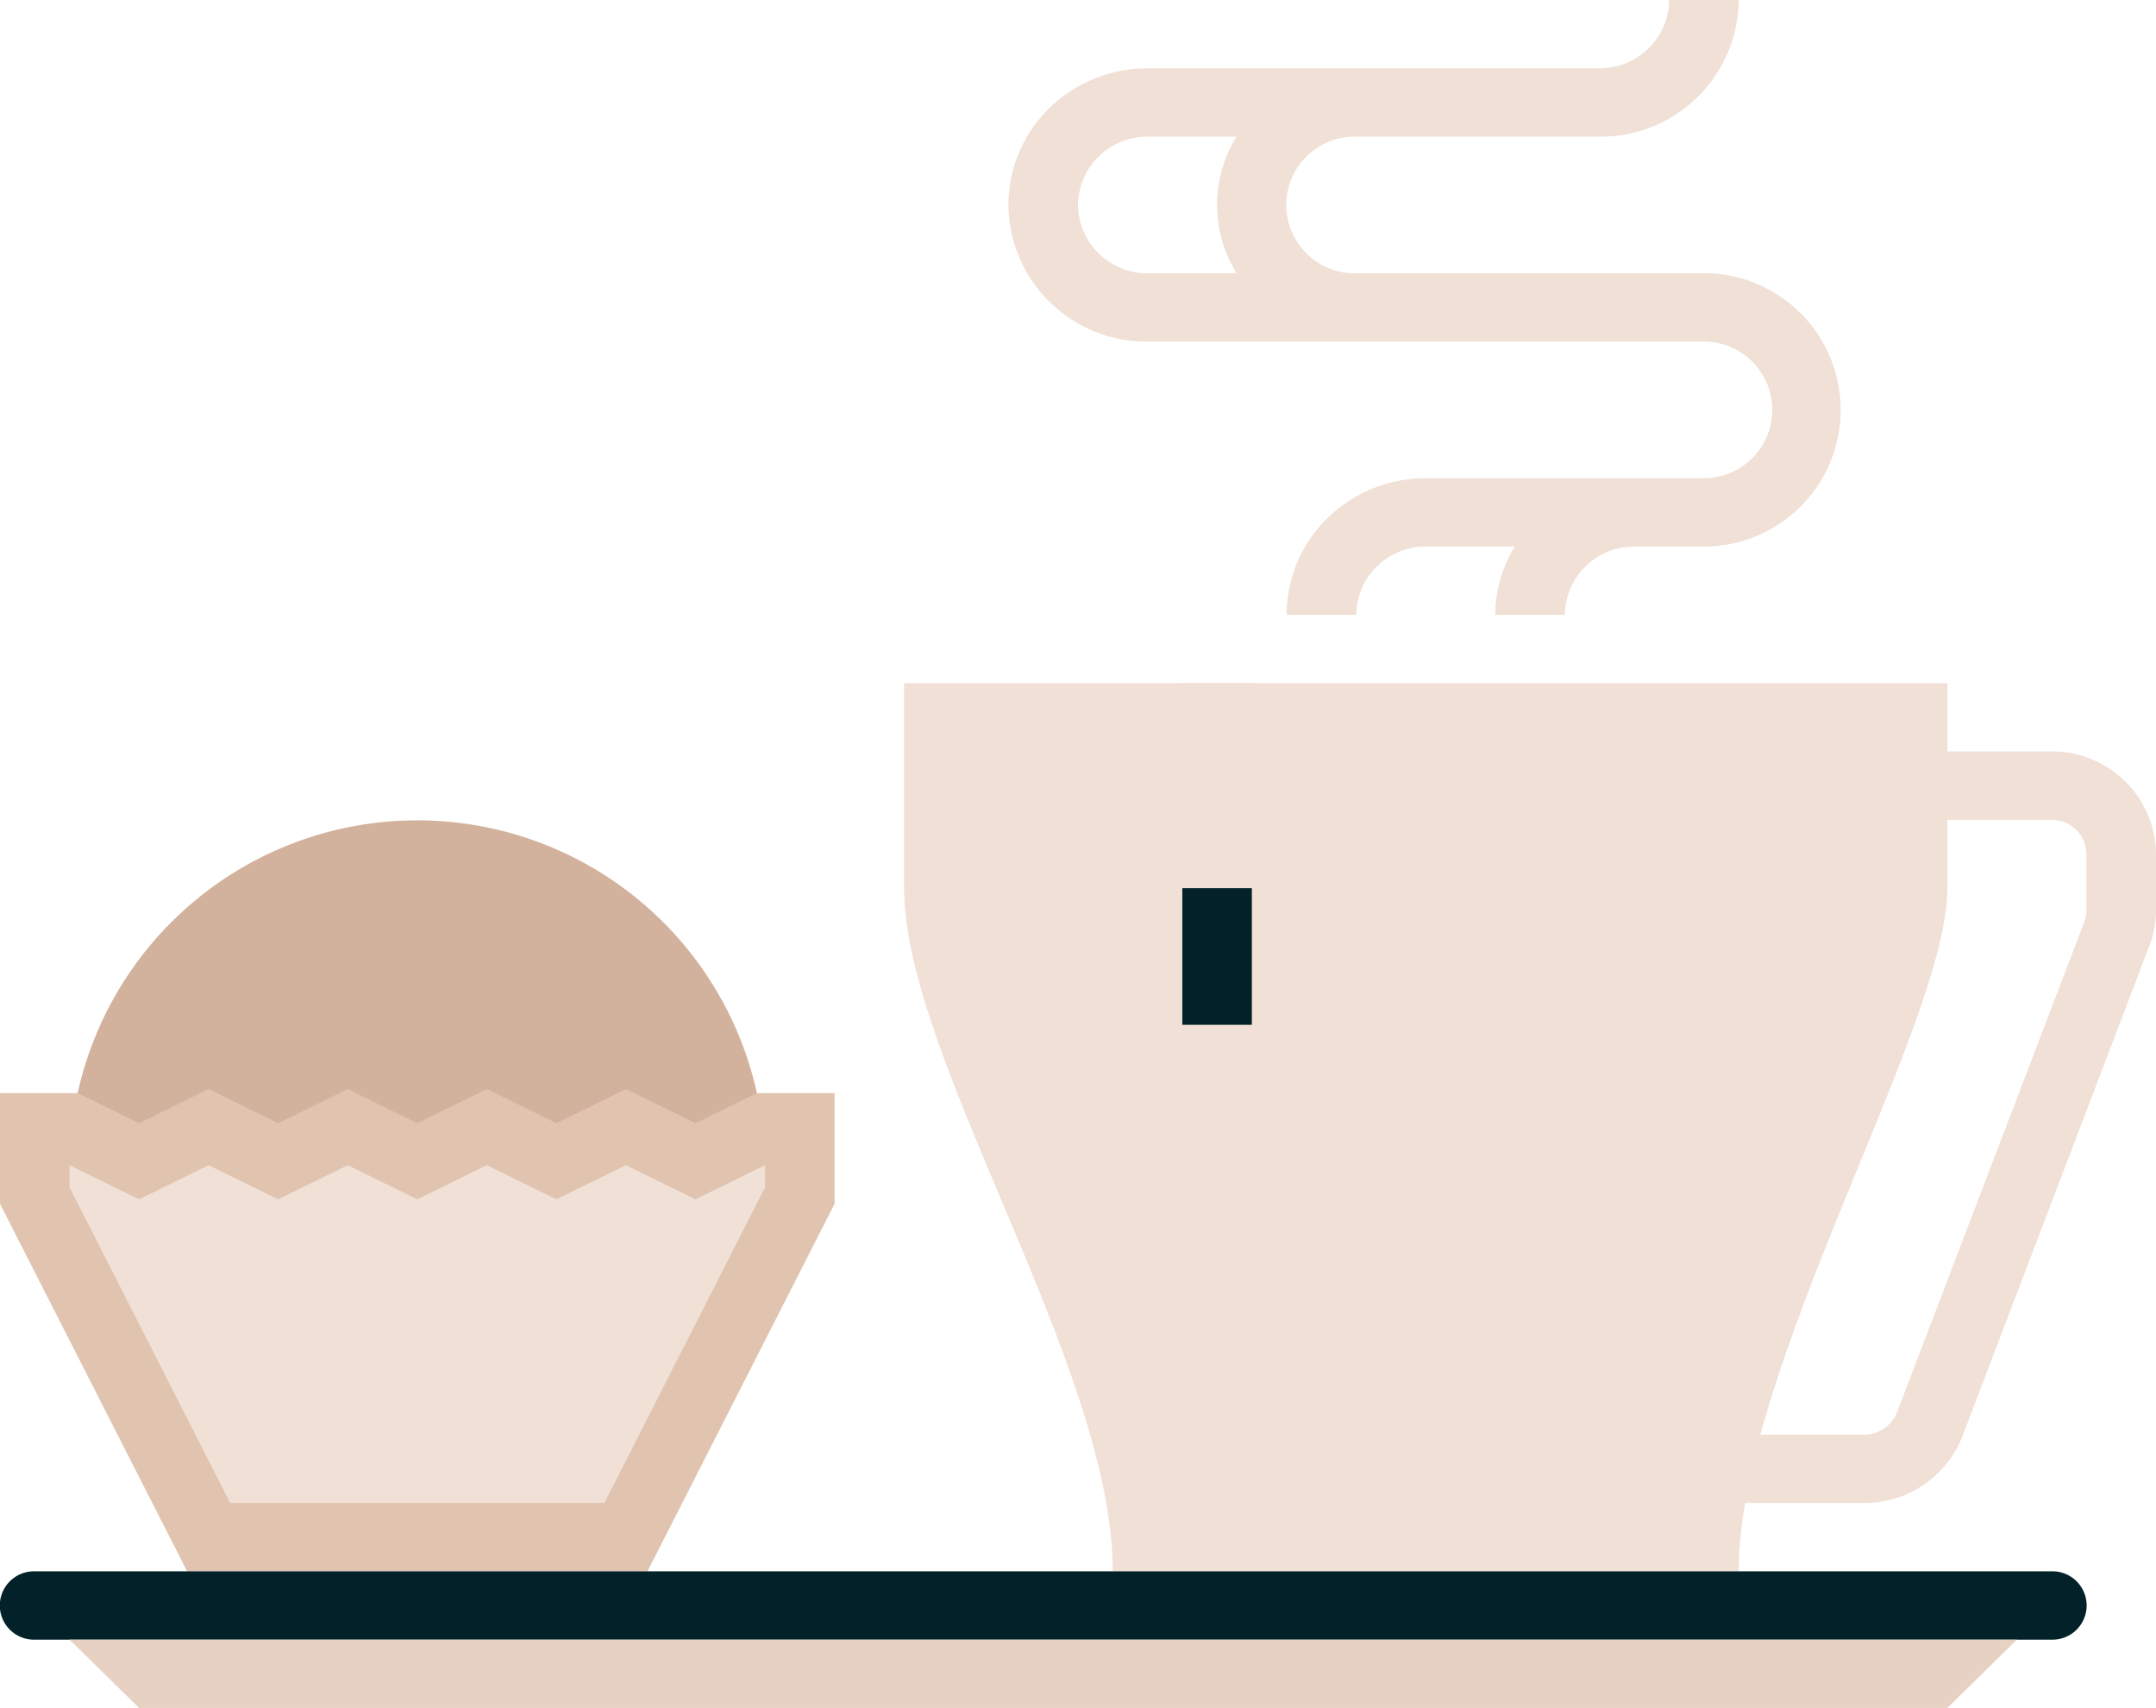
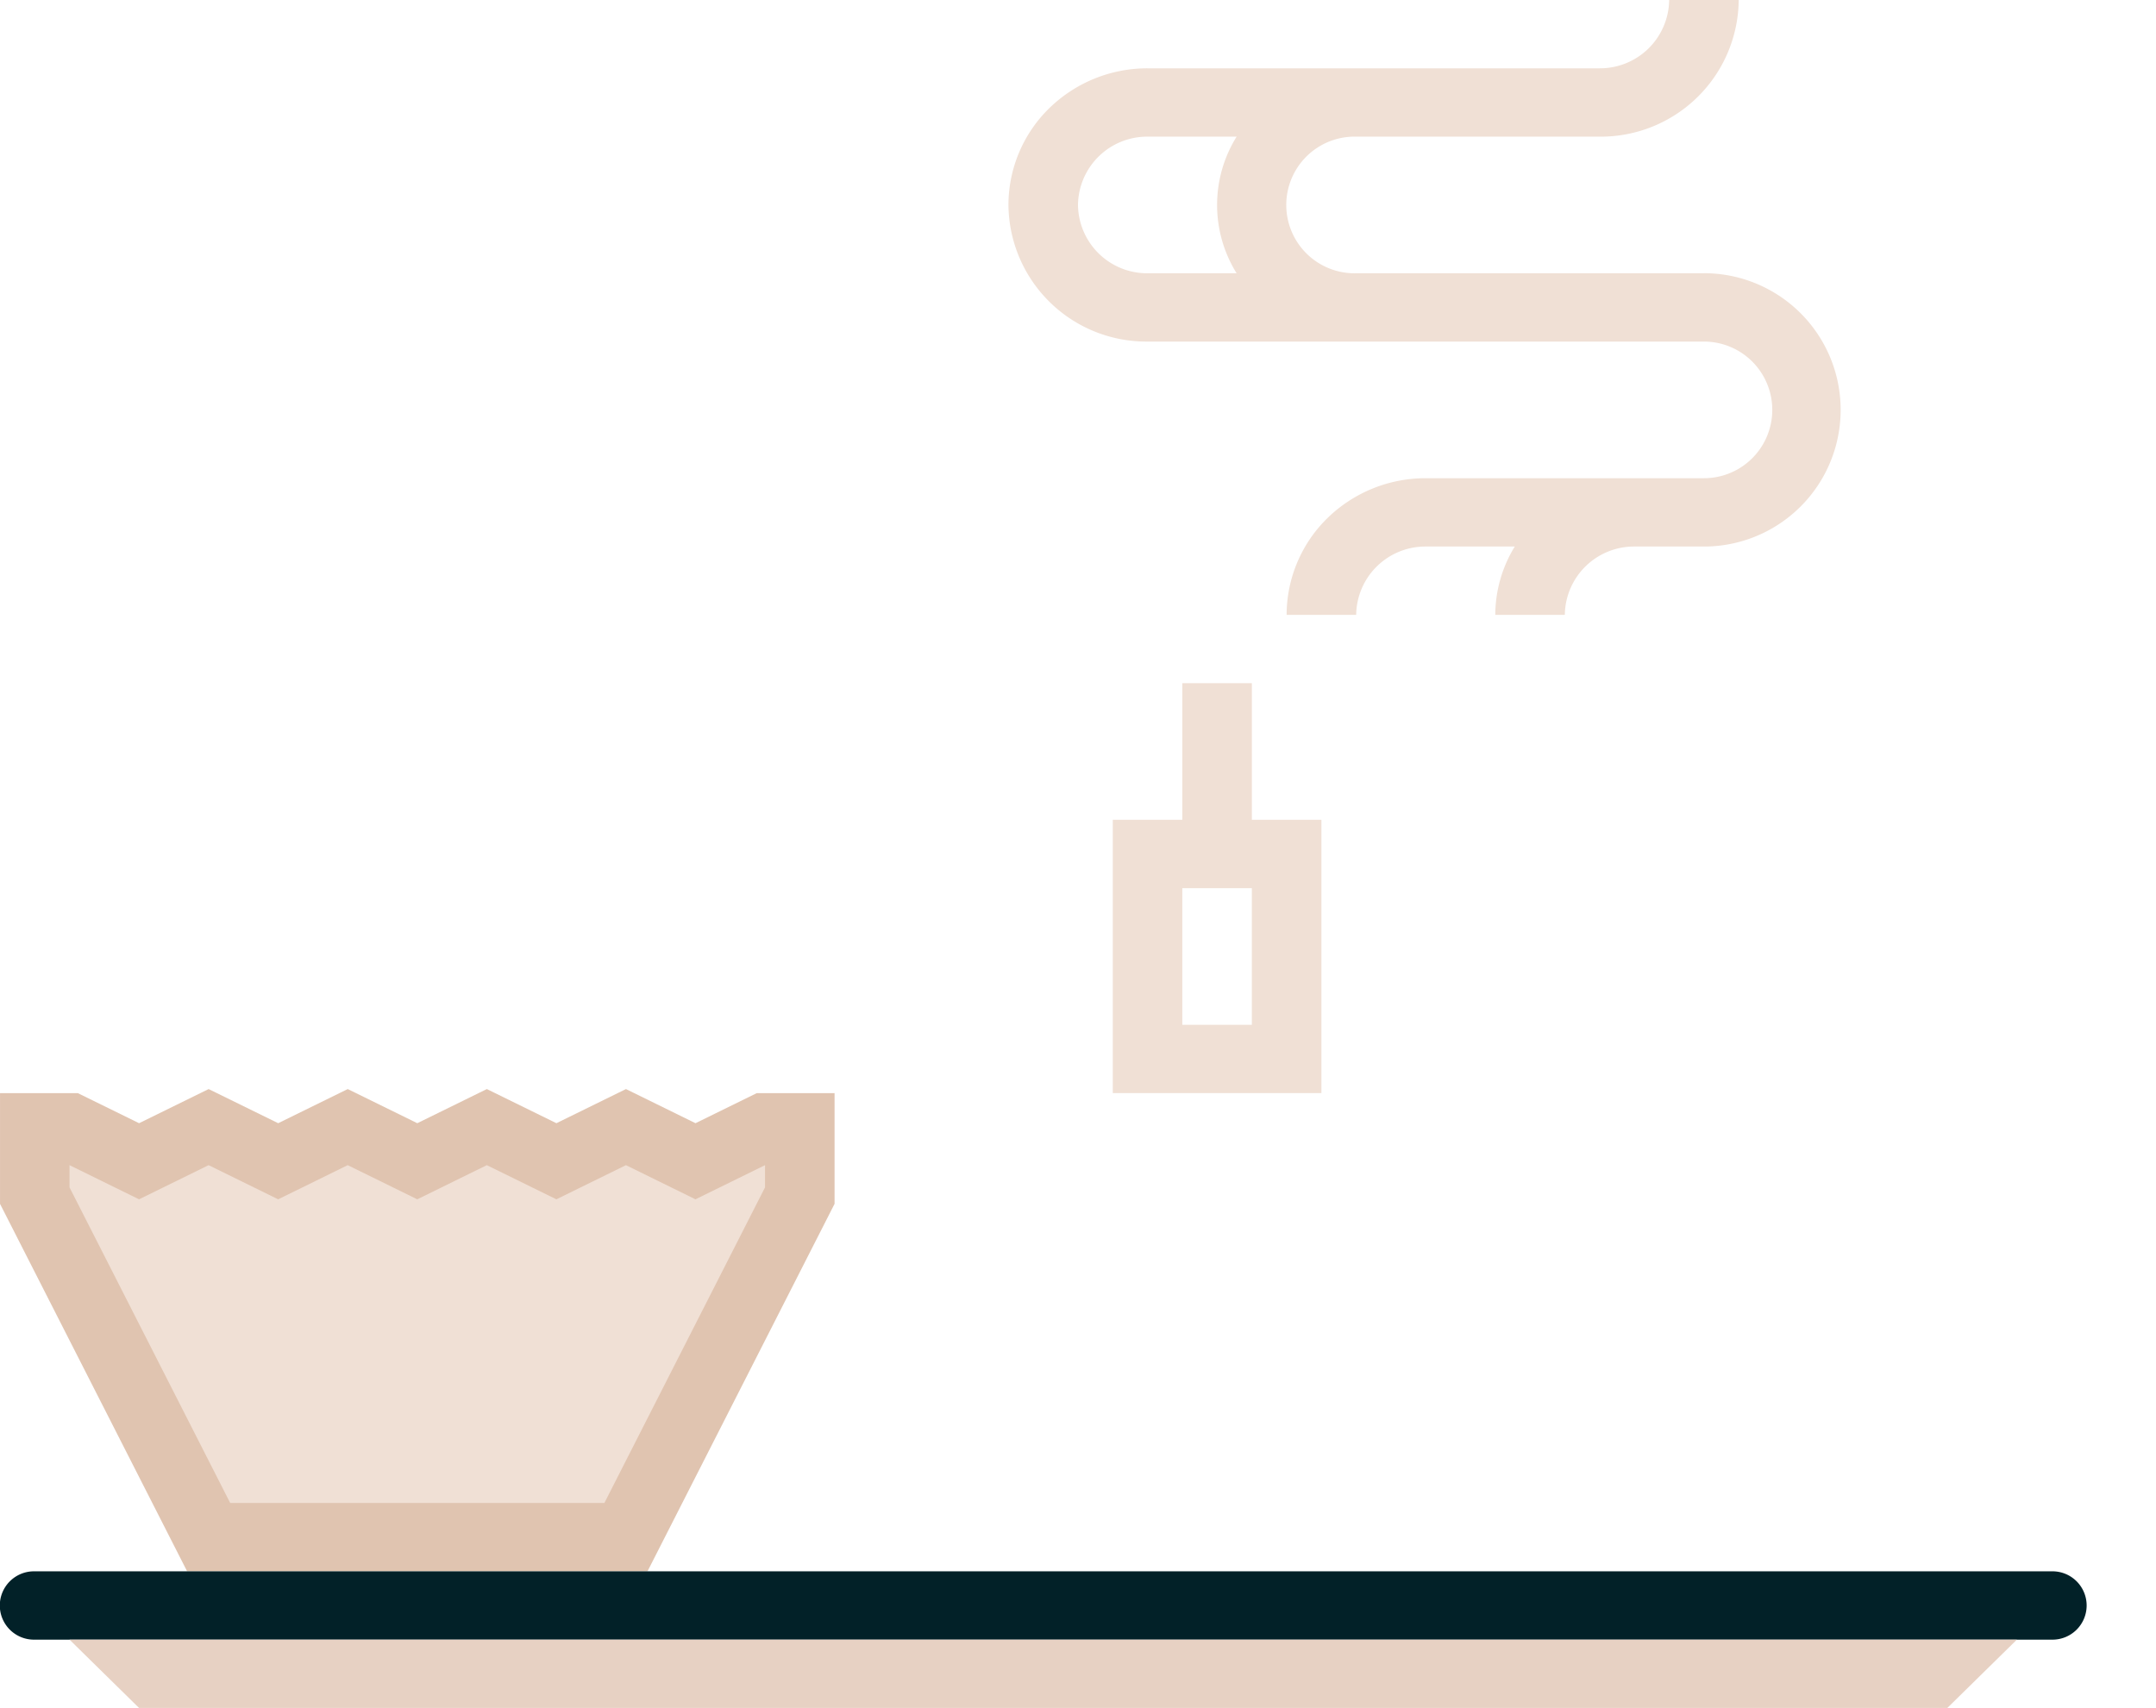
<svg xmlns="http://www.w3.org/2000/svg" width="119.077" height="94.355" viewBox="0 0 119.077 94.355">
  <g id="food" transform="translate(0)">
-     <path id="Path_87" data-name="Path 87" d="M2439.106,3323.074a19.209,19.209,0,0,1,38.411,0Z" transform="translate(-2435.265 -3258.913)" fill="#d2b29c" />
-     <path id="Path_88" data-name="Path 88" d="M2997.639,3322.326h-8.853v-3.774h8.853a1.956,1.956,0,0,0,1.808-1.227l10.348-27.1a1.9,1.9,0,0,0,.117-.66v-3.095a1.913,1.913,0,0,0-1.921-1.887h-5.761v-3.775h5.761a5.729,5.729,0,0,1,5.762,5.662v3.095a5.353,5.353,0,0,1-.367,1.983l-10.329,27.1A5.806,5.806,0,0,1,2997.639,3322.326Z" transform="translate(-2894.677 -3239.294)" fill="#f0e0d5" />
-     <path id="Path_89" data-name="Path 89" d="M2777.406,3257.424h-57.618v11.322c0,9.435,11.524,26.419,11.524,37.741h34.571c0-11.322,11.523-30.193,11.523-37.741Z" transform="translate(-2669.853 -3219.682)" fill="#f0e0d5" />
    <rect id="Rectangle_342" data-name="Rectangle 342" width="3.841" height="9.435" transform="translate(65.3 37.742)" fill="#f0e0d5" />
-     <rect id="Rectangle_343" data-name="Rectangle 343" width="7.683" height="11.322" transform="translate(63.38 47.177)" fill="#022128" />
    <path id="Path_90" data-name="Path 90" d="M2469.663,3085.789h-1.921l-3.841,1.887-3.84-1.887-3.842,1.887-3.841-1.887-3.842,1.887-3.842-1.887-3.84,1.887-3.842-1.887-3.842,1.887-3.84-1.887h-1.921v3.775l9.6,18.87h23.048l9.6-18.87Zm15.365-50.952a3.82,3.82,0,0,1,3.842-3.773h4.919a7.143,7.143,0,0,0,0,7.548h-4.919A3.82,3.82,0,0,1,2485.028,3034.837Zm34.571,3.775h-19.206a3.775,3.775,0,1,1,0-7.548h13.444a7.617,7.617,0,0,0,7.683-7.549h-3.841a3.821,3.821,0,0,1-3.841,3.774h-24.968a7.753,7.753,0,0,0-5.434,2.209,7.484,7.484,0,0,0-2.249,5.338,7.617,7.617,0,0,0,7.683,7.549h30.73a3.774,3.774,0,1,1,0,7.548h-15.365a7.759,7.759,0,0,0-5.435,2.209,7.489,7.489,0,0,0-2.249,5.34h3.842a3.82,3.82,0,0,1,3.842-3.774h4.917a7.251,7.251,0,0,0-1.077,3.774h3.841a3.821,3.821,0,0,1,3.842-3.774h3.842a7.549,7.549,0,1,0,0-15.1Zm-28.809,41.516h3.84v-7.548h-3.84Zm7.682,3.774h-11.523v-15.1h11.523Z" transform="translate(-2425.49 -3023.515)" fill="#f0e0d5" />
    <path id="Path_91" data-name="Path 91" d="M2428.428,3419.236h20.666l8.873-17.436v-1.227l-3.842,1.887-3.84-1.887-3.842,1.887-3.842-1.887-3.841,1.887-3.842-1.887-3.841,1.887-3.842-1.887-3.841,1.887-3.841-1.887v1.227Zm23.048,3.774h-25.428l-10.333-20.3v-6.115h4.3l3.381,1.66,3.841-1.886,3.842,1.886,3.841-1.886,3.842,1.886,3.841-1.886,3.842,1.886,3.842-1.886,3.84,1.886,3.381-1.66h4.3v6.115Z" transform="translate(-2415.714 -3336.205)" fill="#e0c4b0" />
    <path id="Path_92" data-name="Path 92" d="M2529.029,3565.273a1.888,1.888,0,1,0,0-3.775H2417.635a1.888,1.888,0,1,0,0,3.775Z" transform="translate(-2415.714 -3474.692)" fill="#022128" />
    <path id="Path_93" data-name="Path 93" d="M2442.946,3588.665h99.871l3.841-3.774H2439.106Z" transform="translate(-2435.265 -3494.31)" fill="#e7d1c3" />
  </g>
</svg>